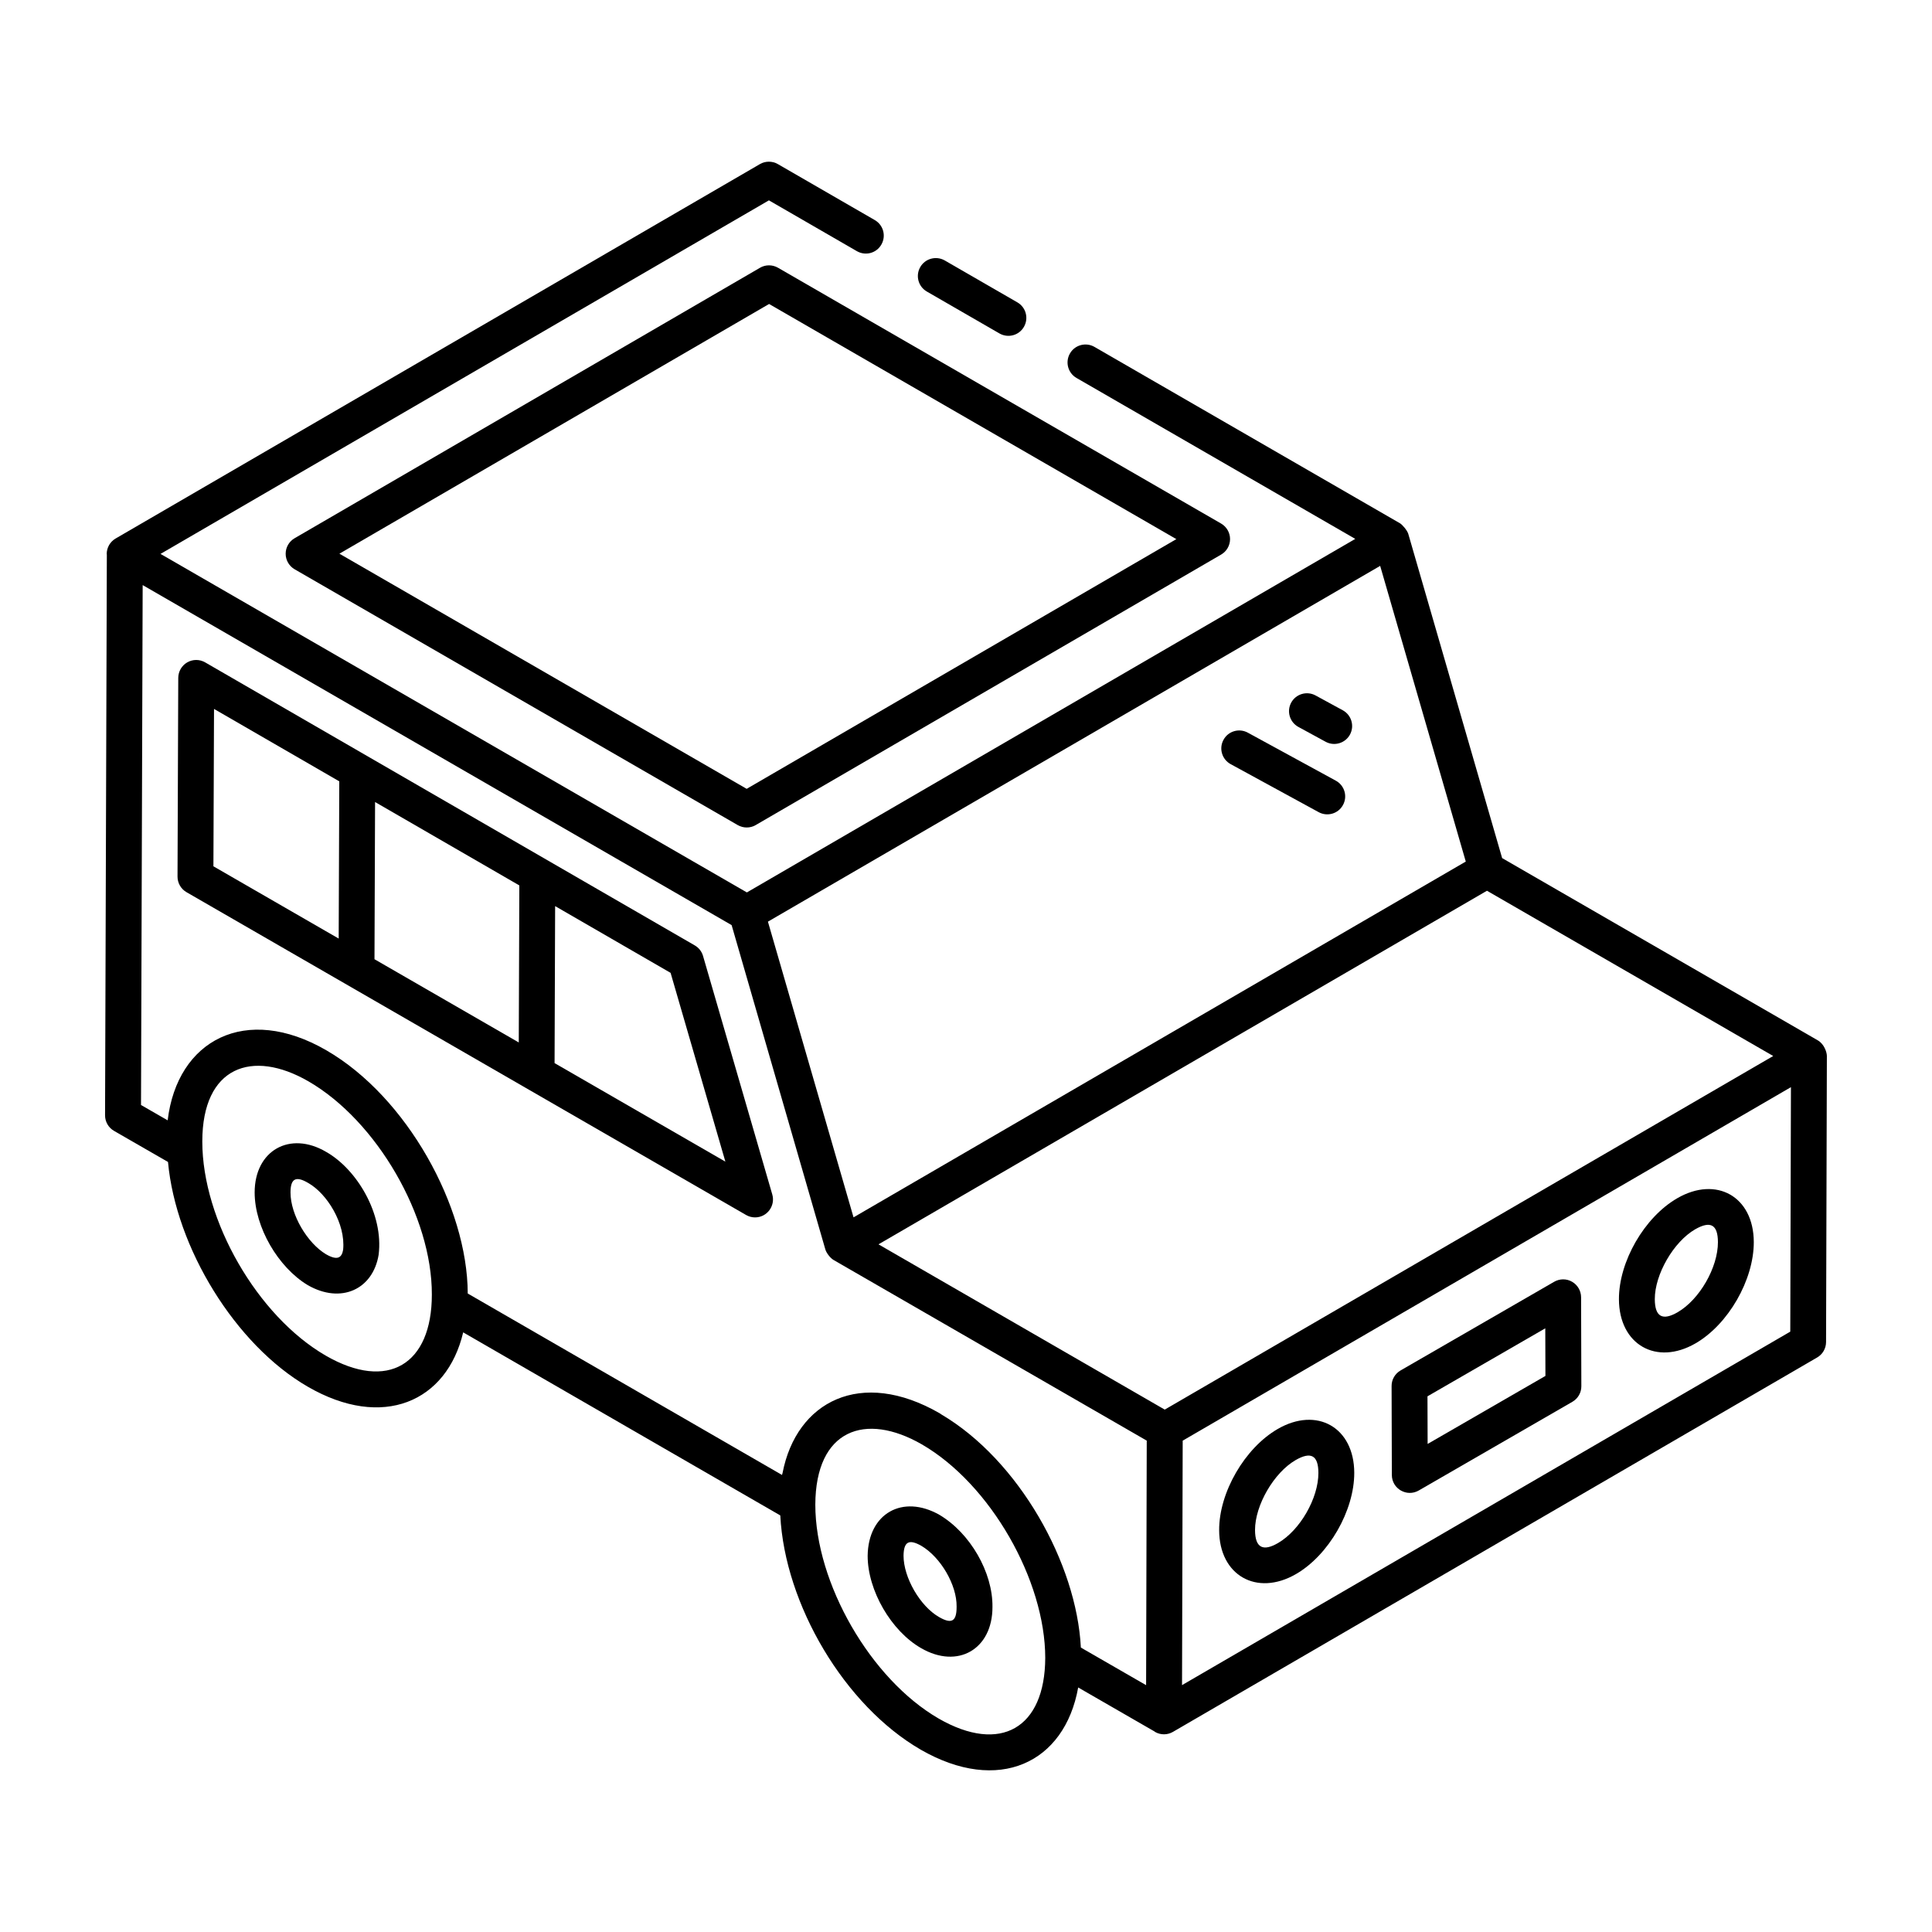
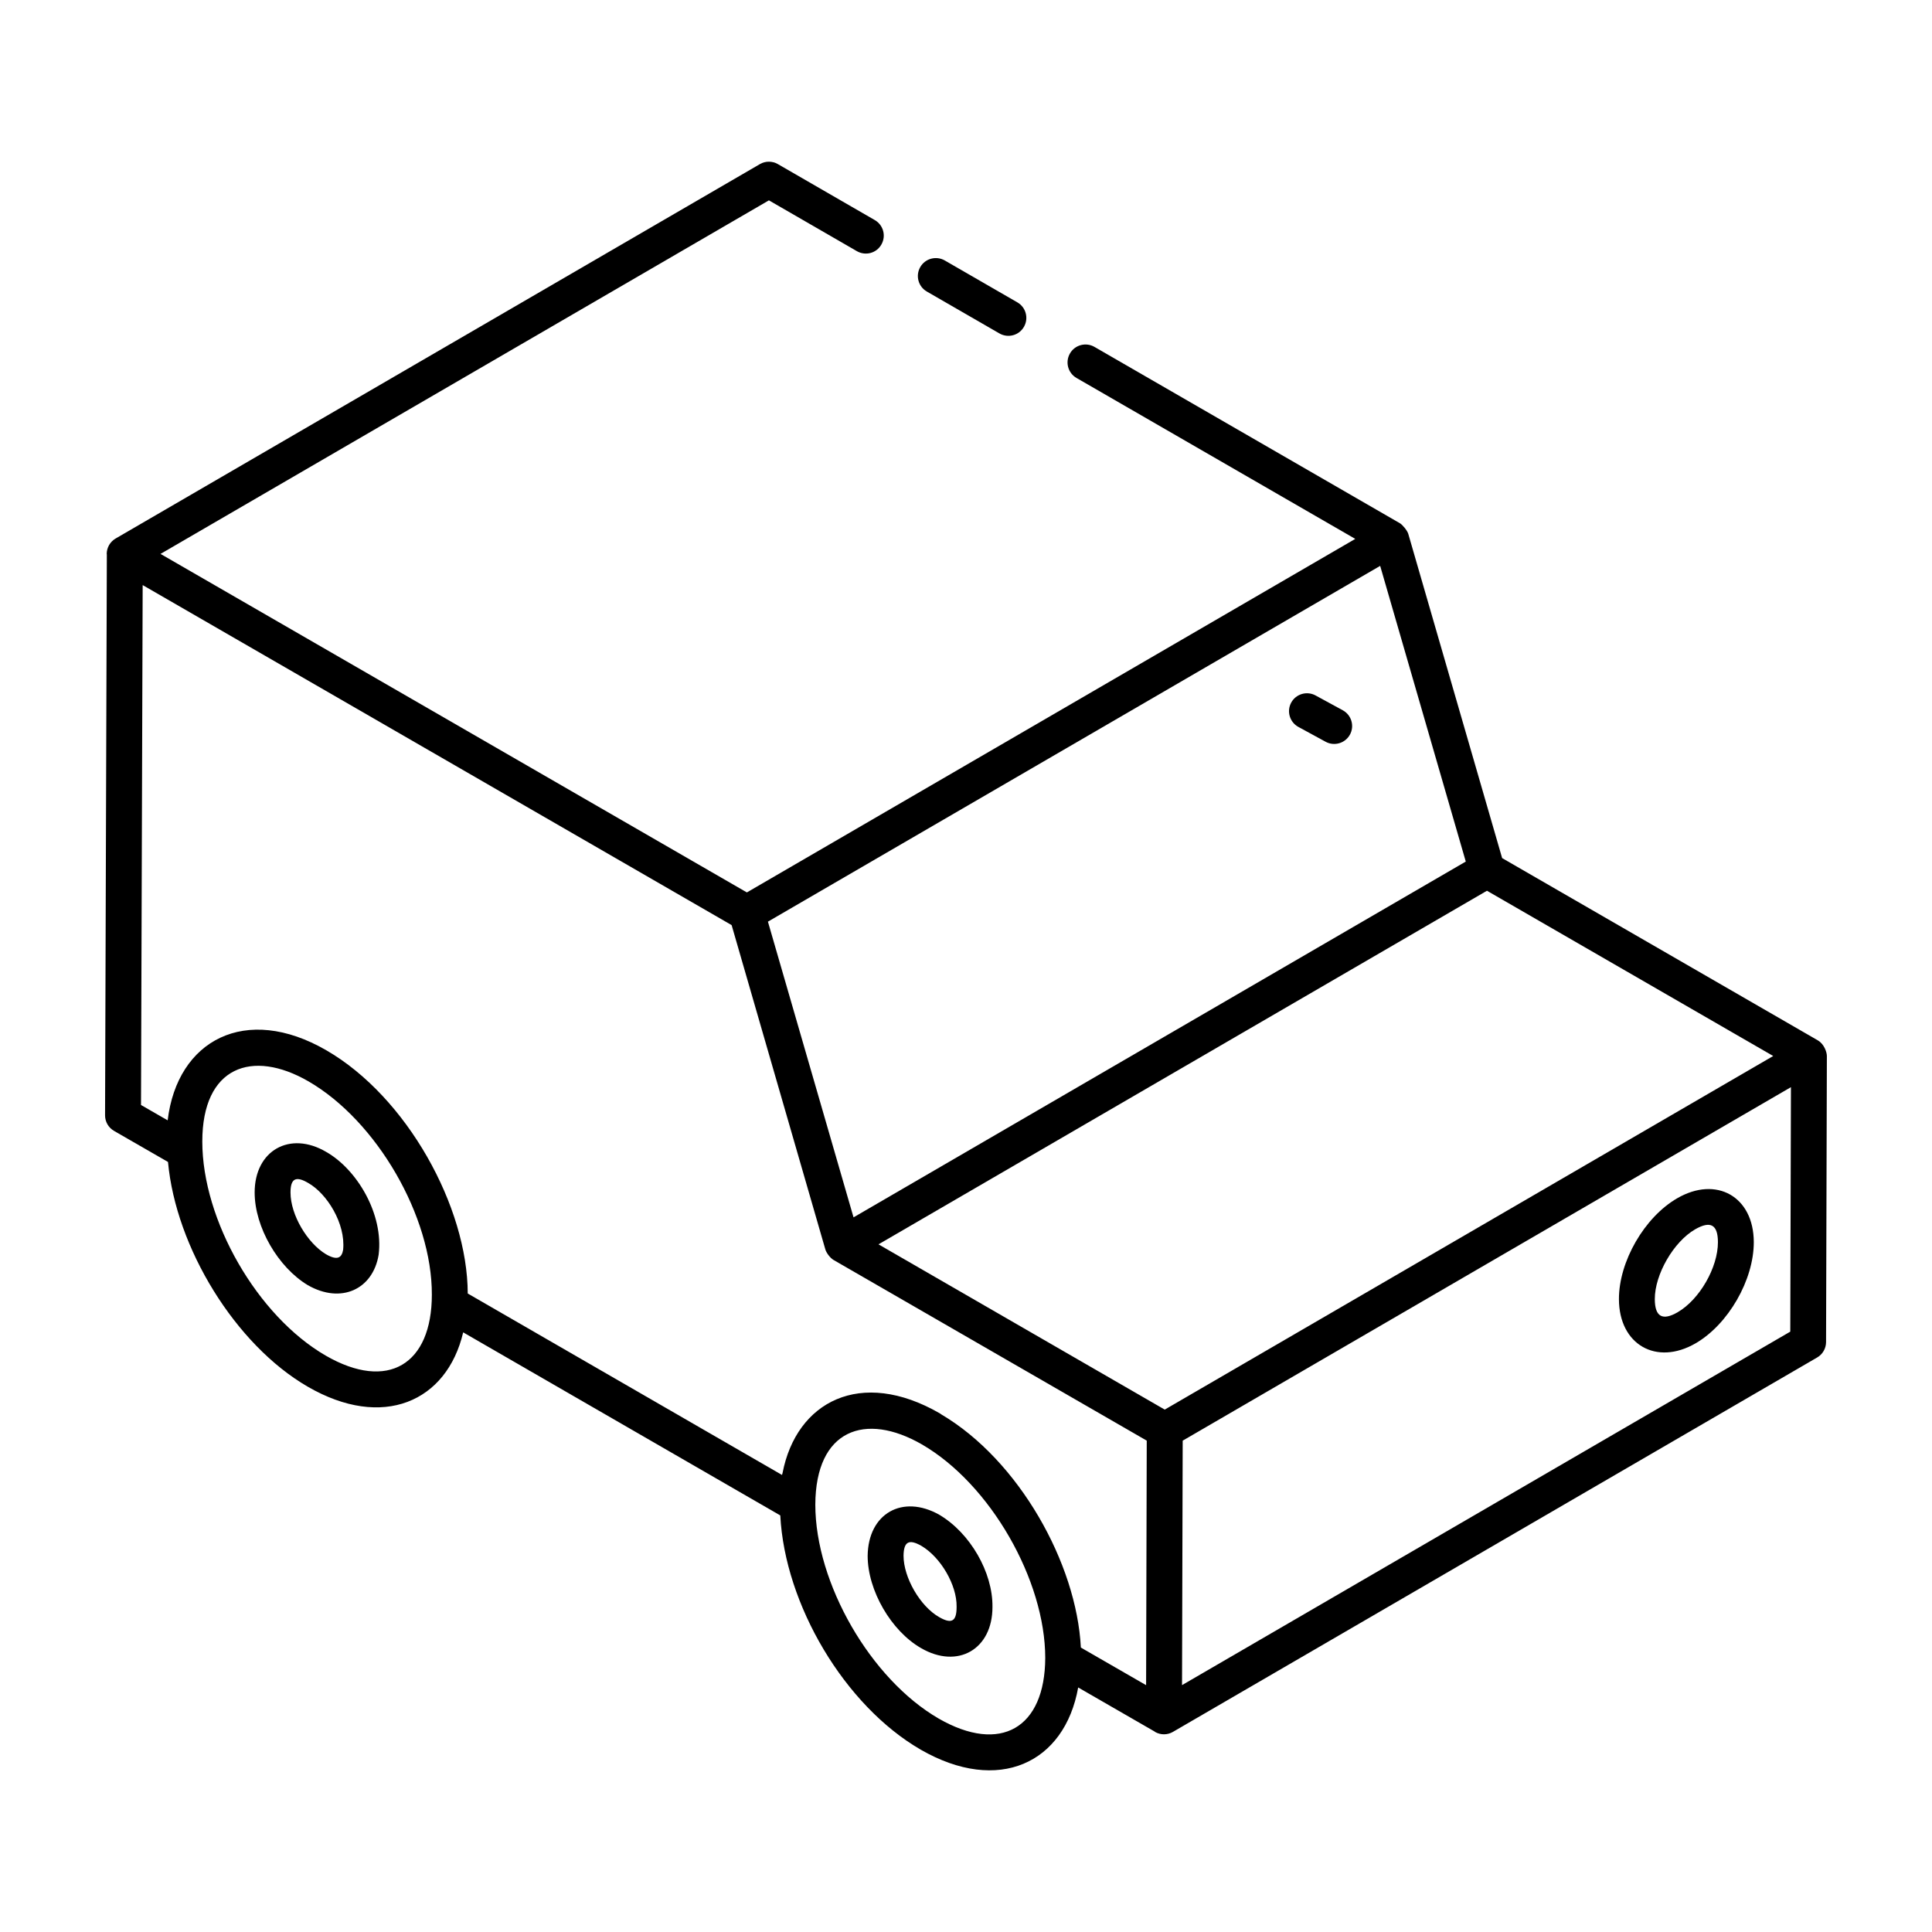
<svg xmlns="http://www.w3.org/2000/svg" fill="#000000" width="800px" height="800px" version="1.1" viewBox="144 144 512 512">
  <g>
    <path d="m389.62 221.26 19.242 11.105c2.293 1.316 5.195 0.516 6.488-1.742 1.316-2.273 0.539-5.18-1.734-6.492l-19.242-11.105c-2.266-1.297-5.18-0.535-6.488 1.742-1.32 2.273-0.539 5.18 1.734 6.492z" />
-     <path d="m345.41 214.96-123.34 71.68c-1.465 0.848-2.367 2.418-2.367 4.113 0 1.699 0.91 3.262 2.375 4.113l117.43 67.793c1.48 0.852 3.312 0.844 4.762-0.008l123.34-71.68c1.465-0.848 2.367-2.418 2.367-4.113 0-1.699-0.91-3.262-2.375-4.113l-117.43-67.793c-1.477-0.848-3.305-0.848-4.762 0.008zm-3.535 138.09-107.93-62.316 113.87-66.176 107.93 62.316z" />
    <path d="m625.77 419.72-83.688-48.316-24.875-85.93c-0.262-0.895-1.57-2.434-2.191-2.793l-80.977-46.754c-2.266-1.297-5.18-0.539-6.488 1.742-1.316 2.273-0.539 5.18 1.734 6.492l73.875 42.652c-41.379 24.043-119.86 69.648-161.23 93.688l-155.39-89.711 161.23-93.695 23.309 13.465c2.285 1.312 5.188 0.547 6.488-1.742 1.316-2.273 0.539-5.18-1.734-6.492l-25.695-14.84c-1.477-0.848-3.305-0.848-4.762 0.008l-170.73 99.215c-1.465 0.848-2.367 2.418-2.367 4.113 0 0.047 0.035 0.086 0.035 0.137l-0.473 148.61c-0.008 1.703 0.902 3.281 2.387 4.133l14.293 8.23c2.098 22.758 17.855 48.453 37.023 59.547 19.879 11.523 36.867 4.031 41.203-14.391l84.035 48.516c1.211 23.625 17.035 50.402 37.223 62.078 20.59 11.852 38.129 3.602 41.723-16.484l20.258 11.676c0.039 0.023 0.055 0.074 0.098 0.098 0.734 0.422 1.559 0.637 2.375 0.637 0.828 0 1.652-0.215 2.387-0.645l170.71-99.211c1.465-0.844 2.359-2.406 2.367-4.094l0.215-75.801c0-0.004-0.004-0.004-0.004-0.008s0.004-0.004 0.004-0.008c0-0.973-0.703-3.148-2.375-4.117zm-173.1 97.84-75.859-43.797 161.25-93.707 75.859 43.797zm-82.473-50.949-22.688-78.363 162.25-94.285 22.688 78.359zm-139.89 36.633c-18.125-10.496-32.695-35.867-32.695-56.73 0-19.863 13.195-24.57 28.137-15.945 18.109 10.48 32.777 35.832 32.695 56.535 0 18.48-11.645 25.664-28.137 16.141zm0.195-80.895c-21.383-12.391-39.523-2.727-42.07 18.551l-7.062-4.066 0.438-137.78 156.08 90.109 24.84 85.953c0.25 0.863 1.242 2.254 2.191 2.801l82.98 47.867-0.168 64.801-17.293-9.965c-1.121-22.297-16.418-49.648-36.973-61.785-0.141-0.082-0.27-0.203-0.41-0.285 0-0.004 0-0.004-0.008-0.004-20.953-12.086-37.988-3.129-41.66 15.801-0.035 0.188-0.109 0.344-0.145 0.531l-83.289-48.086c-0.055-23.016-16.141-52.117-37.449-64.441zm162.26 177.09c-18.027-10.43-32.695-35.875-32.695-56.707 0.082-19.918 13.234-24.586 28.23-15.957 18.164 10.508 32.699 35.98 32.703 56.613-0.082 18.578-11.832 25.477-28.238 16.051zm64.488-8.863 0.176-64.785c18.98-11.031 142.22-82.652 161.19-93.68l-0.176 64.789z" />
-     <path d="m328.12 394.54c-44.242-25.574-94.609-54.688-129.75-75.004-1.465-0.844-3.277-0.848-4.742-0.004s-2.375 2.41-2.387 4.102l-0.195 52.664c-0.008 1.707 0.902 3.281 2.375 4.137l148.3 85.551c0.742 0.426 1.559 0.637 2.375 0.637 3.188 0 5.438-3.066 4.566-6.082l-18.352-63.215c-0.34-1.168-1.121-2.168-2.188-2.785zm-46.492-15.895-0.148 41.617-38.238-22.059 0.156-41.656zm-80.91-46.77 33.195 19.188-0.156 41.668-33.199-19.152zm90.25 93.859 0.148-41.605 30.598 17.688 14.52 50.031z" />
    <path d="m230.43 449.26c-9.613-5.652-18.945-0.371-18.945 10.754 0 9.203 6.234 19.852 14.074 24.559 8.848 5.074 17.262 1.109 18.781-8.031 1.367-10.766-5.738-22.66-13.91-27.281zm4.504 25.938c-0.336 1.914-1.289 3.07-4.559 1.18-4.883-2.934-9.387-10.371-9.387-16.363 0-3.707 1.43-4.438 4.688-2.516 4.961 2.797 9.949 10.758 9.258 17.699z" />
    <path d="m392.91 545.42c-9.73-5.477-18.84-0.352-18.973 10.891 0 9.164 6.231 19.914 14.156 24.457 9.719 5.641 18.918 0.312 18.918-10.867v-0.066c0.113-9.129-5.922-19.598-14.102-24.414zm4.598 24.477c0 3.961-1.461 4.481-4.66 2.633-5.012-2.875-9.402-10.453-9.402-16.258 0.055-3.723 1.43-4.477 4.715-2.613 5.144 3.023 9.422 10.391 9.348 16.082v0.156z" />
-     <path d="m482.6 522.7c-8.734 5.051-15.551 16.824-15.512 26.809 0.02 12 9.973 17.629 20.348 11.645 8.688-5.016 15.477-16.809 15.457-26.852-0.039-12.031-9.887-17.625-20.293-11.602zm0.086 30.223c-3.887 2.258-6.07 1.355-6.09-3.434-0.02-6.559 5.004-15.23 10.758-18.551 4.027-2.316 6.016-1.309 6.035 3.394 0.02 6.715-4.883 15.234-10.703 18.59z" />
    <path d="m588.48 461.55c-8.699 5.027-15.484 16.789-15.445 26.777 0.039 11.988 9.891 17.68 20.293 11.68 8.688-5.023 15.465-16.812 15.445-26.852-0.039-12.098-9.949-17.598-20.293-11.605zm0.094 30.219c-3.941 2.269-6.016 1.262-6.035-3.473-0.02-6.559 4.977-15.211 10.695-18.516 4.043-2.316 6.016-1.289 6.035 3.394 0.016 6.723-4.883 15.238-10.695 18.594z" />
-     <path d="m560.62 483.68c-1.465-0.855-3.277-0.844-4.742 0l-40.715 23.504c-1.477 0.855-2.387 2.426-2.375 4.133l0.066 23.578c0.02 3.66 3.977 5.918 7.129 4.102l40.715-23.504c1.477-0.855 2.387-2.426 2.375-4.133l-0.066-23.578c-0.012-1.691-0.914-3.258-2.387-4.102zm-38.285 42.98-0.039-12.621 31.219-18.023 0.039 12.621z" />
-     <path d="m498.01 350.89-23.328-12.727c-2.301-1.258-5.199-0.414-6.441 1.898-1.262 2.301-0.41 5.188 1.895 6.445l23.328 12.727c2.297 1.25 5.195 0.414 6.441-1.898 1.262-2.301 0.41-5.188-1.895-6.445z" />
    <path d="m499.85 332.23-7.215-3.93c-2.301-1.25-5.188-0.41-6.453 1.898-1.254 2.309-0.398 5.188 1.902 6.445l7.215 3.93c2.305 1.258 5.195 0.406 6.453-1.898 1.254-2.305 0.398-5.188-1.902-6.445z" />
  </g>
</svg>